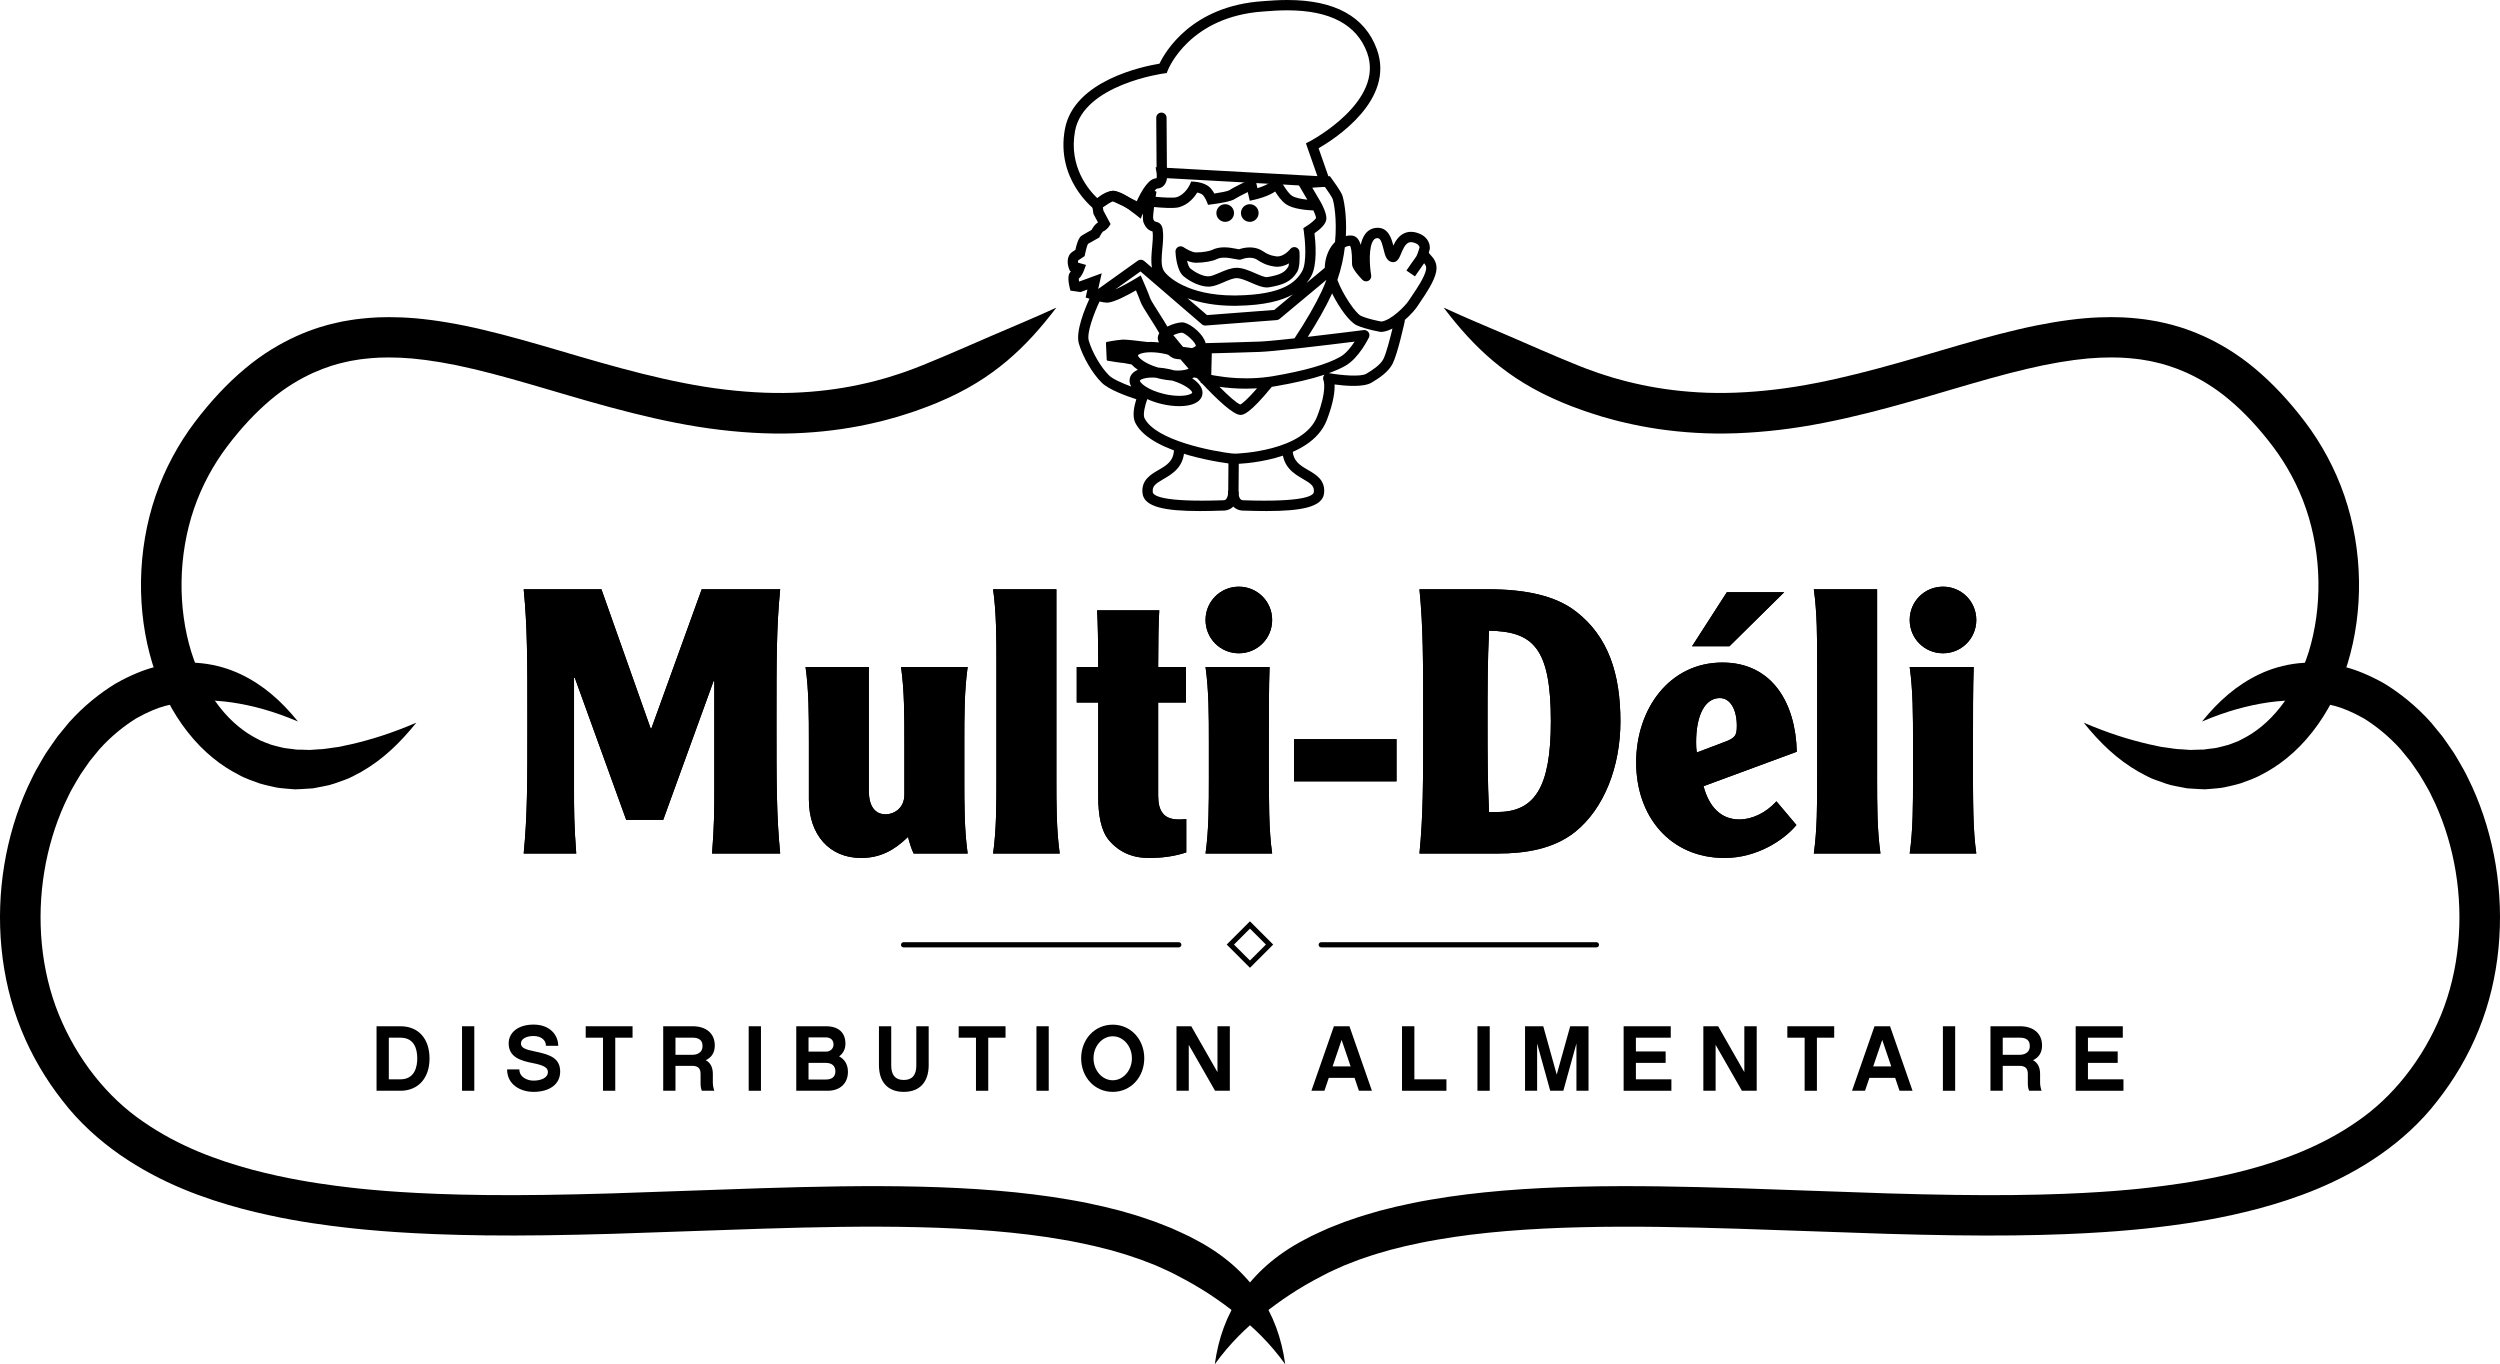
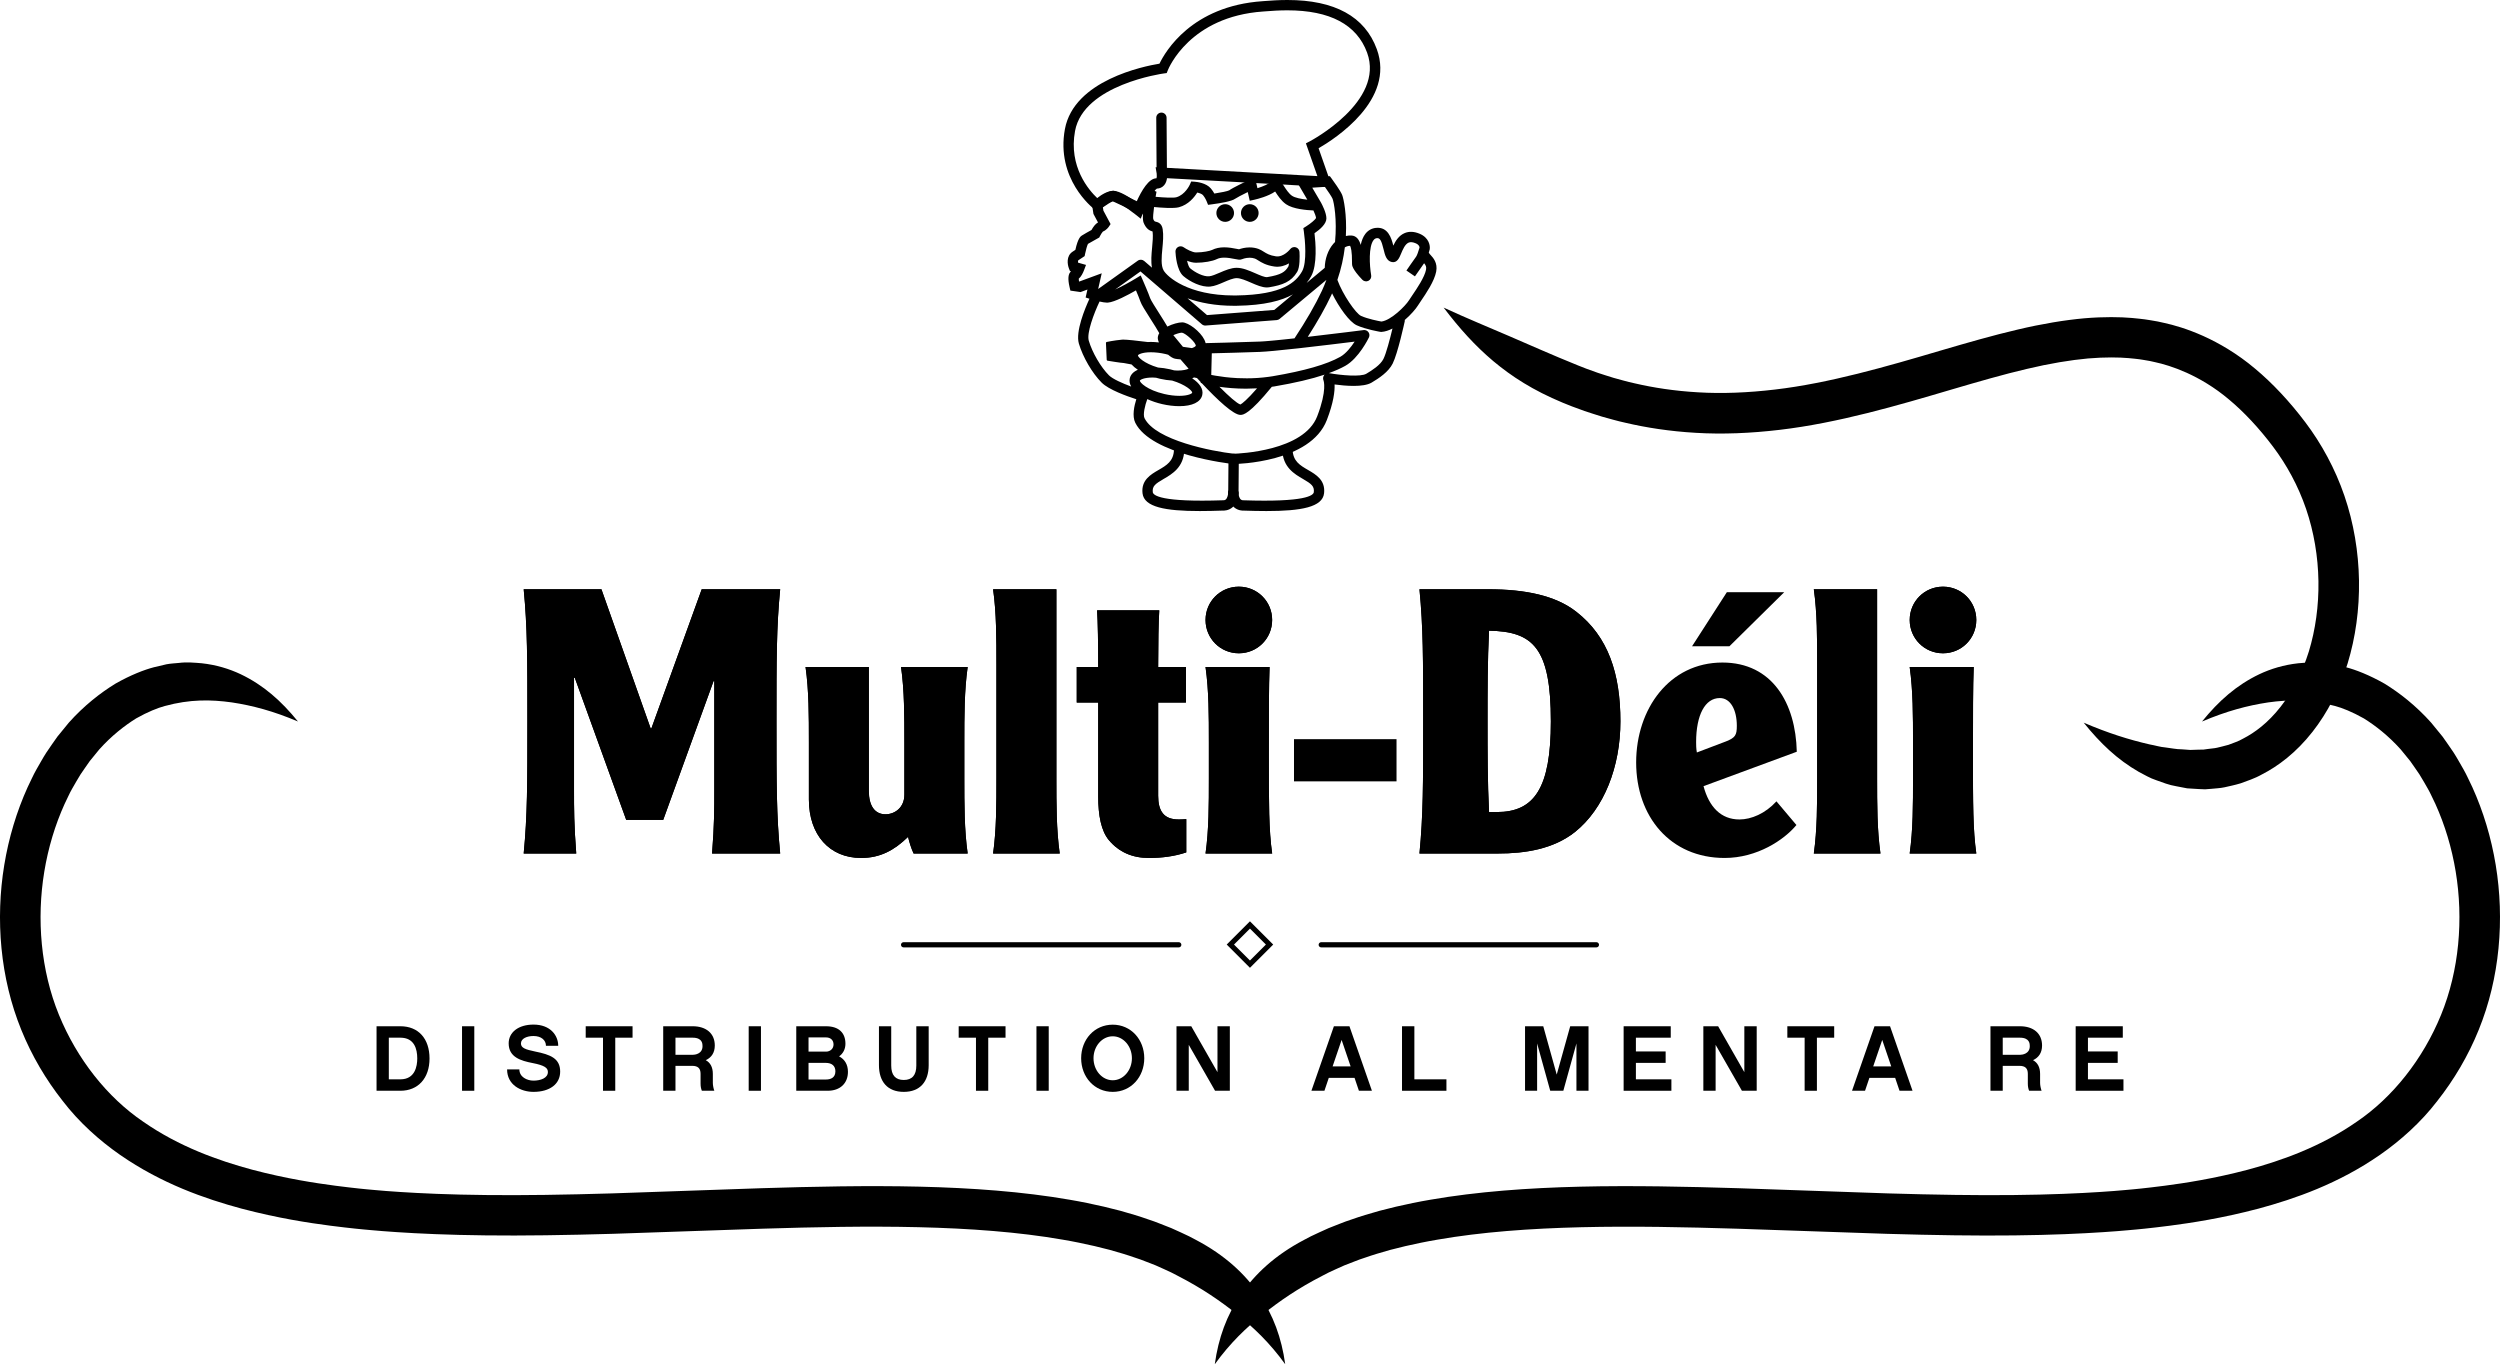
<svg xmlns="http://www.w3.org/2000/svg" version="1.1" id="Layer_1" x="0px" y="0px" width="484.286px" height="264.269px" viewBox="0 0 484.286 264.269" enable-background="new 0 0 484.286 264.269" xml:space="preserve">
  <path d="M238.923,96.521c-0.002,0-0.005,0-0.008,0c-0.552-0.004-0.997-0.456-0.992-1.008l0.053-6.625  c0.004-0.552,0.436-0.971,1.008-0.992c0.552,0.004,0.997,0.456,0.992,1.008l-0.053,6.625  C239.918,96.078,239.472,96.521,238.923,96.521z" />
  <path d="M232.42,98.997c-6.697,0-10.8-0.768-11.098-3.44c-0.283-2.553,1.58-3.632,3.077-4.5c1.587-0.919,2.958-1.713,3.021-3.973  c0.015-0.552,0.45-1.006,1.027-0.972c0.552,0.015,0.987,0.475,0.972,1.027c-0.093,3.376-2.361,4.689-4.017,5.648  c-1.619,0.938-2.219,1.4-2.092,2.547c0.068,0.613,1.542,1.992,13.663,1.574c0.079,0.001,0.305-0.001,0.482-0.157  c0.321-0.279,0.452-0.977,0.465-1.271c0.025-0.549,0.488-0.982,1.04-0.956c0.55,0.023,0.979,0.482,0.959,1.032  c-0.006,0.18-0.093,1.782-1.147,2.701c-0.788,0.692-1.721,0.655-1.826,0.649C235.332,98.963,233.819,98.997,232.42,98.997z" />
  <path d="M245.329,98.997c-1.408,0-2.931-0.033-4.558-0.089c-0.005,0.004-0.938,0.042-1.731-0.652c-1.053-0.917-1.14-2.52-1.146-2.7  c-0.02-0.552,0.412-1.016,0.964-1.035c0.583-0.029,1.016,0.413,1.035,0.964c0.013,0.29,0.144,0.987,0.462,1.264  c0.181,0.158,0.412,0.16,0.416,0.16l0,0c12.201,0.419,13.665-0.961,13.733-1.575c0.127-1.146-0.473-1.609-2.092-2.547  c-1.655-0.959-3.923-2.272-4.018-5.648c-0.015-0.552,0.42-1.012,0.972-1.027c0.537-0.028,1.013,0.419,1.028,0.972  c0.063,2.26,1.434,3.054,3.021,3.973c1.497,0.867,3.359,1.946,3.077,4.499C256.193,98.23,252.086,98.997,245.329,98.997z" />
  <g>
    <path d="M116.503,114.147l9.537,26.959h0.143l9.75-26.959h15.199c-0.717,7.389-0.717,13.408-0.717,25.598   c0,12.186,0,18.209,0.717,25.594h-13.193c0.432-5.59,0.432-8.602,0.432-12.334v-21.076h-0.143l-9.752,26.887h-7.172l-9.962-27.531   h-0.145v21.721c0,3.732,0,6.744,0.43,12.334h-10.18c0.715-7.385,0.715-13.408,0.715-25.594c0-12.189,0-18.209-0.715-25.598H116.503   " />
    <path d="M116.503,114.147l9.537,26.959h0.143l9.75-26.959h15.199c-0.717,7.389-0.717,13.408-0.717,25.598   c0,12.186,0,18.209,0.717,25.594h-13.193c0.432-5.59,0.432-8.602,0.432-12.334v-21.076h-0.143l-9.752,26.887h-7.172l-9.962-27.531   h-0.145v21.721c0,3.732,0,6.744,0.43,12.334h-10.18c0.715-7.385,0.715-13.408,0.715-25.594c0-12.189,0-18.209-0.715-25.598H116.503   z" />
    <path d="M176.981,165.339c-0.502-1.074-0.859-2.295-1.076-3.227c-2.652,2.58-5.375,4.088-9.104,4.088   c-6.096,0-10.109-4.447-10.109-11.328v-11.043c0-5.162,0-10.039-0.646-14.624h12.26v24.017c0,2.869,1.148,4.518,3.227,4.518   c1.795,0,3.658-1.291,3.658-3.799v-10.111c0-5.162,0-10.039-0.645-14.624h12.904c-0.646,4.585-0.646,9.462-0.646,14.624v6.885   c0,5.164,0,10.037,0.646,14.625H176.981" />
    <path d="M176.981,165.339c-0.502-1.074-0.859-2.295-1.076-3.227c-2.652,2.58-5.375,4.088-9.104,4.088   c-6.096,0-10.109-4.447-10.109-11.328v-11.043c0-5.162,0-10.039-0.646-14.624h12.26v24.017c0,2.869,1.148,4.518,3.227,4.518   c1.795,0,3.658-1.291,3.658-3.799v-10.111c0-5.162,0-10.039-0.645-14.624h12.904c-0.646,4.585-0.646,9.462-0.646,14.624v6.885   c0,5.164,0,10.037,0.646,14.625H176.981z" />
    <path d="M204.638,114.147v36.566c0,5.164,0,10.037,0.646,14.625h-12.908c0.645-4.588,0.645-9.461,0.645-14.625v-21.941   c0-5.158,0-10.037-0.645-14.625H204.638" />
    <path d="M204.638,114.147v36.566c0,5.164,0,10.037,0.646,14.625h-12.908c0.645-4.588,0.645-9.461,0.645-14.625v-21.941   c0-5.158,0-10.037-0.645-14.625H204.638z" />
    <path d="M224.567,118.235c-0.143,2.223-0.213,6.453-0.213,10.97h5.377v6.882h-5.377v18.066c0,2.939,1.072,4.588,3.941,4.588   c0.432,0,0.859,0,1.504-0.068v6.449c-2.363,0.787-4.801,1.078-7.24,1.078c-3.225,0-5.807-1.146-7.742-3.439   c-1.506-1.795-2.08-4.807-2.08-8.465v-18.209h-4.158v-6.882h4.158c0-4.517-0.07-8.747-0.215-10.97H224.567" />
    <path d="M224.567,118.235c-0.143,2.223-0.213,6.453-0.213,10.97h5.377v6.882h-5.377v18.066c0,2.939,1.072,4.588,3.941,4.588   c0.432,0,0.859,0,1.504-0.068v6.449c-2.363,0.787-4.801,1.078-7.24,1.078c-3.225,0-5.807-1.146-7.742-3.439   c-1.506-1.795-2.08-4.807-2.08-8.465v-18.209h-4.158v-6.882h4.158c0-4.517-0.07-8.747-0.215-10.97H224.567z" />
    <path d="M239.981,113.646c3.586,0,6.455,2.867,6.455,6.451c0,3.586-2.869,6.454-6.455,6.454c-3.584,0-6.453-2.868-6.453-6.454   C233.528,116.513,236.397,113.646,239.981,113.646 M245.935,129.205c-0.145,3.728-0.145,9.177-0.145,16.921   c0,9.752,0,14.625,0.646,19.213h-12.908c0.646-4.588,0.646-9.461,0.646-14.625v-6.885c0-5.162,0-10.039-0.646-14.624H245.935z" />
    <path d="M239.981,113.646c3.586,0,6.455,2.867,6.455,6.451c0,3.586-2.869,6.454-6.455,6.454c-3.584,0-6.453-2.868-6.453-6.454   C233.528,116.513,236.397,113.646,239.981,113.646z M245.935,129.205c-0.145,3.728-0.145,9.177-0.145,16.921   c0,9.752,0,14.625,0.646,19.213h-12.908c0.646-4.588,0.646-9.461,0.646-14.625v-6.885c0-5.162,0-10.039-0.646-14.624H245.935z" />
    <rect x="250.666" y="143.188" width="19.861" height="8.172" />
-     <path d="M270.527,143.188 M250.666,143.188h19.861v8.172h-19.861V143.188z" />
    <path d="M288.232,114.147c7.244,0,13.123,1.219,17.137,4.374c6.166,4.804,8.531,11.974,8.531,21.224   c0,8.746-3.154,16.918-8.818,21.436c-4.158,3.295-9.605,4.158-14.914,4.158h-15.199c0.719-7.385,0.719-13.408,0.719-25.594   c0-12.189,0-18.209-0.719-25.598H288.232 M288.449,122.177c-0.289,5.807-0.289,11.688-0.289,17.568c0,5.877,0,11.758,0.289,17.563   h1.506c7.24,0,10.467-4.588,10.467-17.563C300.422,125.478,296.98,122.321,288.449,122.177z" />
    <path d="M288.232,114.147c7.244,0,13.123,1.219,17.137,4.374c6.166,4.804,8.531,11.974,8.531,21.224   c0,8.746-3.154,16.918-8.818,21.436c-4.158,3.295-9.605,4.158-14.914,4.158h-15.199c0.719-7.385,0.719-13.408,0.719-25.594   c0-12.189,0-18.209-0.719-25.598H288.232z M288.449,122.177c-0.289,5.807-0.289,11.688-0.289,17.568c0,5.877,0,11.758,0.289,17.563   h1.506c7.24,0,10.467-4.588,10.467-17.563C300.422,125.478,296.98,122.321,288.449,122.177z" />
-     <path d="M329.996,152.292c1.074,4.012,3.369,6.449,6.957,6.449c2.293,0,5.016-1.146,7.17-3.51l3.869,4.586   c-2.365,2.871-7.598,6.383-13.908,6.383c-10.539,0-17.137-8.029-17.137-18.5c0-10.395,6.455-19.357,16.705-19.357   c9.68,0,14.199,7.887,14.412,17.279L329.996,152.292 M334.514,114.72h11.113l-10.611,10.471h-7.24L334.514,114.72z    M334.371,143.614c1.791-0.717,2.078-1.219,2.078-3.012c0-3.082-1.217-5.379-3.299-5.379c-2.865,0-4.586,3.301-4.586,8.537   c0,0.498,0,1.215,0.143,2.004L334.371,143.614z" />
    <path d="M329.996,152.292c1.074,4.012,3.369,6.449,6.957,6.449c2.293,0,5.016-1.146,7.17-3.51l3.869,4.586   c-2.365,2.871-7.598,6.383-13.908,6.383c-10.539,0-17.137-8.029-17.137-18.5c0-10.395,6.455-19.357,16.705-19.357   c9.68,0,14.199,7.887,14.412,17.279L329.996,152.292z M334.514,114.72h11.113l-10.611,10.471h-7.24L334.514,114.72z    M334.371,143.614c1.791-0.717,2.078-1.219,2.078-3.012c0-3.082-1.217-5.379-3.299-5.379c-2.865,0-4.586,3.301-4.586,8.537   c0,0.498,0,1.215,0.143,2.004L334.371,143.614z" />
    <path d="M363.625,114.147v36.566c0,5.164,0,10.037,0.646,14.625h-12.908c0.648-4.588,0.648-9.461,0.648-14.625v-21.941   c0-5.158,0-10.037-0.648-14.625H363.625" />
    <path d="M363.625,114.147v36.566c0,5.164,0,10.037,0.646,14.625h-12.908c0.648-4.588,0.648-9.461,0.648-14.625v-21.941   c0-5.158,0-10.037-0.648-14.625H363.625z" />
    <path d="M376.385,113.646c3.588,0,6.455,2.867,6.455,6.451c0,3.586-2.867,6.454-6.455,6.454c-3.584,0-6.451-2.868-6.451-6.454   C369.934,116.513,372.801,113.646,376.385,113.646 M382.338,129.205c-0.146,3.728-0.146,9.177-0.146,16.921   c0,9.752,0,14.625,0.648,19.213h-12.906c0.646-4.588,0.646-9.461,0.646-14.625v-6.885c0-5.162,0-10.039-0.646-14.624H382.338z" />
    <path d="M376.385,113.646c3.588,0,6.455,2.867,6.455,6.451c0,3.586-2.867,6.454-6.455,6.454c-3.584,0-6.451-2.868-6.451-6.454   C369.934,116.513,372.801,113.646,376.385,113.646z M382.338,129.205c-0.146,3.728-0.146,9.177-0.146,16.921   c0,9.752,0,14.625,0.648,19.213h-12.906c0.646-4.588,0.646-9.461,0.646-14.625v-6.885c0-5.162,0-10.039-0.646-14.624H382.338z" />
  </g>
  <g>
    <g>
      <g>
        <g>
          <path d="M279.65,59.587c3.125,4.101,6.072,7.369,9.605,10.355c3.542,2.963,7.692,5.671,13.499,8.08      c0.975,0.429,2.29,0.908,4.203,1.599c0.96,0.337,2.09,0.673,3.397,1.093c1.327,0.355,2.83,0.823,4.597,1.201      c3.867,0.905,8.482,1.644,13.565,1.931c5.081,0.314,10.615,0.089,16.261-0.582c11.321-1.333,22.916-4.742,33.274-7.806      c5.189-1.527,10.101-2.945,14.569-3.99c4.468-1.066,8.486-1.719,11.842-2.027c3.352-0.283,6.032-0.228,7.858-0.069      c0.915,0.069,1.614,0.176,2.095,0.222c0.479,0.056,0.723,0.111,0.723,0.111s0.208,0.036,0.604,0.104      c0.398,0.062,0.983,0.162,1.723,0.348c1.493,0.318,3.621,0.929,6.12,2.05c2.492,1.129,5.364,2.781,8.229,5.206      c2.877,2.402,5.776,5.492,8.502,9.111c2.651,3.521,4.874,7.588,6.405,12.06c1.525,4.461,2.32,9.27,2.395,14.007      c0.076,4.737-0.577,9.408-1.855,13.602c-1.307,4.184-3.233,7.868-5.47,10.715c-2.468,3.16-5.051,5.029-7.202,6.138      c-1.052,0.629-2.075,0.892-2.905,1.24c-0.858,0.265-1.602,0.391-2.189,0.556c-0.601,0.145-1.215,0.15-1.796,0.247      c-0.294,0.041-0.583,0.081-0.869,0.121c-0.292,0.003-0.58,0.006-0.865,0.009c-0.573,0.019-1.132,0.037-1.68,0.056      c-0.554-0.049-1.098-0.088-1.636-0.119c-1.08,0-2.119-0.242-3.155-0.362c-1.047-0.078-2.037-0.41-3.06-0.585      c-4.043-0.93-8.041-2.182-12.795-4.217c3.229,4.002,6.492,7.133,10.696,9.542c1.078,0.549,2.136,1.213,3.369,1.606      c1.216,0.43,2.453,0.938,3.852,1.164c0.694,0.134,1.401,0.271,2.124,0.409c0.739,0.062,1.502,0.103,2.283,0.141      c0.392,0.017,0.787,0.032,1.188,0.049c0.403-0.031,0.812-0.063,1.226-0.095c0.825-0.091,1.683-0.111,2.542-0.297      c0.845-0.205,1.904-0.396,3.129-0.77c1.196-0.459,2.648-0.883,4.143-1.736c3.047-1.553,6.6-4.173,9.781-8.251      c2.892-3.68,5.236-8.232,6.799-13.246c1.533-5.022,2.29-10.5,2.201-16.044c-0.09-5.542-1.024-11.161-2.823-16.415      c-1.792-5.249-4.465-10.129-7.573-14.242c-3.03-4.017-6.348-7.572-9.763-10.414c-3.396-2.865-6.933-4.922-10.023-6.312      c-3.102-1.388-5.756-2.14-7.588-2.533c-0.914-0.226-1.63-0.348-2.114-0.425c-0.484-0.083-0.738-0.125-0.738-0.125      s-0.303-0.065-0.88-0.135c-0.578-0.059-1.431-0.187-2.525-0.271c-2.189-0.191-5.356-0.256-9.162,0.064      c-3.798,0.341-8.224,1.068-12.949,2.191c-4.734,1.104-9.785,2.561-14.989,4.087c-10.396,3.072-21.52,6.302-32.01,7.527      c-5.232,0.619-10.281,0.823-14.88,0.539c-4.601-0.259-8.751-0.92-12.236-1.73c-1.593-0.335-2.947-0.76-4.146-1.074      c-1.181-0.379-2.201-0.676-3.07-0.979c-1.733-0.622-2.929-1.043-3.817-1.427c-5.289-2.132-9.391-3.997-13.408-5.713      C288.269,63.344,284.34,61.749,279.65,59.587z" />
        </g>
      </g>
    </g>
    <g>
      <g>
        <g>
          <path d="M235.322,264.269c3.034-4.19,6.044-7.016,9.268-9.63c3.261-2.579,6.74-5.025,11.687-7.563      c0.666-0.349,1.494-0.79,2.521-1.225c0.507-0.228,1.051-0.471,1.629-0.73c0.595-0.231,1.225-0.476,1.888-0.733      c0.655-0.271,1.361-0.518,2.106-0.758c0.744-0.24,1.5-0.528,2.315-0.758c0.847-0.246,1.707-0.495,2.58-0.749      c0.959-0.239,1.933-0.482,2.92-0.729c1.989-0.452,4.045-0.889,6.178-1.246c17.075-2.982,38.068-2.751,58.103-2.128      c10.065,0.344,19.902,0.681,28.997,0.992c9.125,0.266,17.534,0.396,24.7,0.305c7.164-0.075,13.078-0.353,17.197-0.63      c2.061-0.137,3.671-0.261,4.767-0.368c1.096-0.099,1.677-0.15,1.677-0.15s2.323-0.2,6.446-0.728      c4.118-0.539,10.054-1.426,17.179-3.304c7.079-1.911,15.504-4.834,23.568-10.433c3.987-2.781,7.913-6.284,11.083-10.42      c3.236-4.101,5.998-8.757,8.029-13.78c4.097-10.063,5.03-21.424,3.297-31.941c-0.867-5.271-2.396-10.358-4.522-15.057      c-0.575-1.156-1.074-2.337-1.707-3.446c-0.647-1.102-1.242-2.22-1.927-3.277c-0.718-1.039-1.406-2.084-2.14-3.085      c-0.75-0.918-1.491-1.826-2.226-2.725c-2.906-3.254-6.11-5.76-9.021-7.541c-2.979-1.693-5.615-2.694-7.42-3.166      c-0.841-0.199-1.658-0.392-2.456-0.581c-0.804-0.153-1.61-0.182-2.385-0.261c-1.553-0.202-3.035-0.05-4.447,0.062      c-2.813,0.31-5.311,1.07-7.532,2.117c-4.439,2.119-7.877,5.18-11.114,9.168c4.765-2.024,8.784-3.091,12.811-3.702      c4.031-0.563,8.106-0.637,12.998,0.701c1.326,0.355,3.271,1.117,5.548,2.402c2.225,1.388,4.755,3.346,7.139,6.008      c0.605,0.743,1.219,1.493,1.838,2.252c0.608,0.838,1.184,1.721,1.792,2.588c0.576,0.892,1.078,1.851,1.633,2.782      c0.542,0.94,0.964,1.966,1.461,2.953c1.829,4.043,3.168,8.48,3.925,13.085c1.518,9.198,0.691,19.109-2.83,27.741      c-3.52,8.615-9.376,15.991-16.313,20.697c-6.925,4.829-14.54,7.537-21.104,9.304c-6.602,1.745-12.239,2.602-16.17,3.116      c-3.937,0.507-6.175,0.703-6.175,0.702c0,0-0.56,0.05-1.615,0.144c-1.054,0.104-2.609,0.221-4.604,0.353      c-3.987,0.264-9.737,0.53-16.764,0.599c-7.023,0.085-15.323-0.048-24.384-0.317c-9.09-0.315-18.923-0.657-28.983-1.006      c-20.165-0.62-41.52-0.925-59.695,2.234c-2.268,0.382-4.479,0.85-6.628,1.341c-1.072,0.269-2.13,0.533-3.171,0.794      c-0.959,0.278-1.904,0.554-2.833,0.823c-0.892,0.255-1.742,0.575-2.565,0.845c-0.824,0.27-1.61,0.548-2.353,0.854      c-0.744,0.293-1.452,0.571-2.12,0.835c-0.659,0.298-1.279,0.578-1.856,0.839c-1.162,0.504-2.123,1.019-2.892,1.43      c-5.7,2.99-9.57,6.662-12.303,10.629C237.63,254.793,236.026,259.167,235.322,264.269z" />
        </g>
      </g>
    </g>
    <g>
      <g>
        <g>
-           <path d="M204.635,59.586c-4.69,2.162-8.618,3.757-12.626,5.494c-4.018,1.716-8.119,3.581-13.408,5.713      c-0.889,0.383-2.083,0.805-3.817,1.427c-0.869,0.302-1.89,0.6-3.071,0.979c-1.198,0.314-2.553,0.739-4.145,1.074      c-3.485,0.809-7.636,1.47-12.236,1.729c-4.599,0.284-9.647,0.081-14.88-0.539c-10.489-1.225-21.613-4.455-32.009-7.527      c-5.204-1.527-10.255-2.983-14.99-4.087c-4.725-1.123-9.15-1.85-12.948-2.191c-3.807-0.32-6.973-0.256-9.163-0.064      c-1.095,0.084-1.947,0.212-2.525,0.271c-0.577,0.07-0.88,0.135-0.88,0.135s-0.254,0.043-0.738,0.125      c-0.485,0.077-1.2,0.199-2.115,0.425c-1.832,0.394-4.486,1.145-7.587,2.533c-3.091,1.39-6.628,3.447-10.024,6.312      c-3.415,2.842-6.732,6.397-9.762,10.414c-3.109,4.112-5.781,8.994-7.573,14.242c-1.799,5.254-2.733,10.872-2.823,16.415      c-0.089,5.544,0.668,11.022,2.2,16.044c1.563,5.013,3.908,9.566,6.799,13.246c3.182,4.078,6.734,6.698,9.781,8.251      c1.494,0.854,2.947,1.277,4.143,1.736c1.225,0.374,2.284,0.564,3.128,0.77c0.86,0.186,1.717,0.206,2.543,0.297      c0.414,0.032,0.822,0.063,1.225,0.096c0.401-0.017,0.797-0.033,1.188-0.049c0.781-0.039,1.544-0.08,2.284-0.141      c0.723-0.14,1.429-0.275,2.123-0.409c1.399-0.226,2.637-0.734,3.852-1.164c1.234-0.394,2.291-1.058,3.37-1.606      c4.204-2.409,7.466-5.541,10.696-9.543c-4.753,2.036-8.752,3.288-12.795,4.218c-1.022,0.175-2.013,0.507-3.06,0.585      c-1.037,0.119-2.076,0.362-3.156,0.362c-0.538,0.03-1.082,0.069-1.636,0.119c-0.547-0.019-1.107-0.037-1.68-0.057      c-0.285-0.003-0.573-0.006-0.865-0.008c-0.286-0.04-0.576-0.081-0.869-0.122c-0.582-0.097-1.196-0.103-1.797-0.247      c-0.588-0.165-1.331-0.291-2.189-0.556c-0.83-0.349-1.853-0.611-2.906-1.24c-2.151-1.108-4.733-2.978-7.201-6.138      c-2.236-2.849-4.164-6.532-5.47-10.715c-1.278-4.194-1.931-8.865-1.855-13.602c0.075-4.737,0.87-9.545,2.395-14.007      c1.531-4.471,3.753-8.539,6.405-12.06c2.726-3.619,5.625-6.709,8.501-9.111c2.866-2.425,5.738-4.077,8.229-5.206      c2.5-1.121,4.627-1.732,6.12-2.05c0.739-0.187,1.325-0.286,1.723-0.348c0.396-0.068,0.604-0.104,0.604-0.104      s0.245-0.056,0.723-0.111c0.48-0.045,1.18-0.153,2.095-0.222c1.826-0.158,4.506-0.213,7.858,0.069      c3.355,0.308,7.374,0.96,11.842,2.027c4.469,1.045,9.379,2.463,14.569,3.991c10.358,3.063,21.952,6.472,33.274,7.805      c5.645,0.671,11.179,0.896,16.26,0.582c5.083-0.288,9.698-1.027,13.565-1.932c1.767-0.377,3.27-0.846,4.597-1.201      c1.308-0.419,2.438-0.755,3.397-1.093c1.914-0.692,3.229-1.171,4.204-1.6c5.806-2.409,9.957-5.117,13.499-8.081      C198.563,66.956,201.51,63.688,204.635,59.586z" />
-         </g>
+           </g>
      </g>
    </g>
    <g>
      <g>
        <g>
          <path d="M248.964,264.269c-0.704-5.102-2.308-9.476-5.024-13.472c-2.733-3.968-6.604-7.639-12.304-10.629      c-0.769-0.411-1.73-0.926-2.891-1.43c-0.578-0.261-1.198-0.541-1.856-0.839c-0.668-0.264-1.377-0.542-2.121-0.835      c-0.742-0.306-1.529-0.584-2.353-0.854c-0.823-0.27-1.673-0.59-2.565-0.845c-0.929-0.27-1.874-0.544-2.833-0.823      c-1.042-0.261-2.099-0.525-3.171-0.794c-2.148-0.491-4.36-0.959-6.628-1.341c-18.175-3.158-39.529-2.854-59.694-2.234      c-10.061,0.349-19.894,0.69-28.983,1.006c-9.061,0.27-17.36,0.402-24.384,0.317c-7.026-0.067-12.776-0.335-16.763-0.599      c-1.994-0.132-3.55-0.249-4.604-0.353c-1.056-0.094-1.615-0.144-1.615-0.144c0,0.001-2.239-0.195-6.175-0.702      c-3.931-0.515-9.569-1.371-16.17-3.116c-6.564-1.767-14.18-4.474-21.104-9.304c-6.936-4.705-12.792-12.082-16.313-20.697      c-3.521-8.632-4.348-18.542-2.831-27.741c0.757-4.604,2.095-9.042,3.924-13.084c0.498-0.988,0.919-2.014,1.461-2.954      c0.555-0.932,1.057-1.891,1.633-2.782c0.608-0.867,1.184-1.749,1.792-2.588c0.619-0.758,1.231-1.509,1.837-2.251      c2.383-2.663,4.914-4.62,7.139-6.009c2.277-1.285,4.221-2.047,5.547-2.402c4.892-1.338,8.967-1.263,12.998-0.7      c4.026,0.611,8.046,1.678,12.811,3.701c-3.237-3.987-6.675-7.049-11.114-9.168c-2.222-1.046-4.718-1.808-7.532-2.117      c-1.412-0.112-2.894-0.264-4.447-0.062c-0.774,0.079-1.581,0.107-2.384,0.261c-0.797,0.188-1.615,0.381-2.456,0.58      c-1.805,0.472-4.44,1.473-7.42,3.167c-2.911,1.78-6.114,4.286-9.021,7.54c-0.734,0.898-1.476,1.807-2.226,2.725      c-0.733,1.002-1.421,2.046-2.14,3.086c-0.684,1.058-1.279,2.175-1.926,3.277c-0.633,1.109-1.132,2.289-1.707,3.446      c-2.126,4.698-3.656,9.786-4.522,15.057c-1.733,10.518-0.799,21.878,3.298,31.941c2.032,5.022,4.793,9.679,8.029,13.779      c3.169,4.136,7.095,7.639,11.083,10.421c8.064,5.598,16.489,8.521,23.569,10.432c7.125,1.878,13.06,2.766,17.178,3.304      c4.123,0.527,6.446,0.728,6.446,0.728s0.581,0.052,1.677,0.15c1.096,0.107,2.707,0.231,4.767,0.369      c4.119,0.276,10.033,0.554,17.197,0.629c7.166,0.091,15.575-0.039,24.701-0.305c9.094-0.312,18.931-0.647,28.997-0.992      c20.034-0.623,41.027-0.854,58.102,2.128c2.133,0.357,4.189,0.794,6.178,1.246c0.987,0.246,1.96,0.489,2.919,0.729      c0.874,0.254,1.734,0.503,2.581,0.749c0.814,0.229,1.571,0.518,2.315,0.758s1.451,0.488,2.106,0.758      c0.662,0.258,1.292,0.502,1.887,0.733c0.579,0.26,1.123,0.503,1.629,0.73c1.026,0.435,1.855,0.876,2.521,1.225      c4.946,2.537,8.426,4.984,11.687,7.563C242.92,257.252,245.931,260.078,248.964,264.269z" />
        </g>
      </g>
    </g>
  </g>
  <g>
    <line fill="none" stroke="#000000" stroke-linecap="round" stroke-miterlimit="10" x1="175.036" y1="183.019" x2="228.345" y2="183.019" />
    <line fill="none" stroke="#000000" stroke-linecap="round" stroke-miterlimit="10" x1="309.25" y1="183.019" x2="255.939" y2="183.019" />
    <rect x="239.457" y="180.334" transform="matrix(0.707 0.707 -0.707 0.707 200.335 -117.615)" fill="none" stroke="#000000" stroke-linecap="round" stroke-miterlimit="10" width="5.37" height="5.37" />
  </g>
  <path d="M245.41,55.685c-0.93,0-1.963-0.448-3.057-0.923c-0.955-0.415-2.037-0.884-2.784-0.884c-0.685,0-1.612,0.399-2.508,0.786  c-0.91,0.392-1.77,0.762-2.602,0.845c-1.742,0.176-3.935-0.925-5.215-2.023c-1.304-1.113-1.511-4.135-1.54-4.729  c-0.018-0.38,0.182-0.737,0.515-0.922c0.334-0.184,0.742-0.163,1.055,0.053c0.563,0.391,1.715,1.011,2.406,1.011  c1.399,0,2.716-0.284,3.129-0.489c0.664-0.332,1.455-0.501,2.346-0.501c0.894,0,1.735,0.165,2.351,0.285  c0.171,0.034,0.371,0.073,0.512,0.095c0.386-0.14,1.146-0.364,2.059-0.364c0.601,0,1.173,0.098,1.703,0.29  c0.375,0.137,0.692,0.336,1,0.53c0.575,0.362,1.169,0.736,2.373,0.908c1.511,0.226,2.78-1.396,2.791-1.412  c0.258-0.328,0.692-0.461,1.088-0.336c0.397,0.125,0.676,0.484,0.698,0.9c0.046,0.86,0.095,2.956-0.438,3.845  c-1.171,1.954-2.82,2.563-5.456,3.001C245.7,55.673,245.559,55.685,245.41,55.685z M239.569,51.878c1.163,0,2.392,0.533,3.58,1.049  c0.917,0.397,1.852,0.829,2.36,0.751c2.695-0.449,3.434-0.998,4.067-2.058c0.048-0.098,0.089-0.313,0.118-0.598  c-0.77,0.442-1.748,0.766-2.825,0.61c-1.624-0.231-2.509-0.789-3.155-1.195c-0.248-0.157-0.444-0.28-0.617-0.343  c-0.309-0.112-0.652-0.169-1.02-0.169c-0.828,0-1.496,0.29-1.502,0.293c-0.39,0.172-0.826,0.062-1.454-0.061  c-0.564-0.111-1.267-0.248-1.966-0.248c-0.586,0-1.063,0.095-1.454,0.291c-0.817,0.406-2.507,0.699-4.021,0.699  c-0.57,0-1.176-0.168-1.725-0.388c0.154,0.688,0.363,1.263,0.588,1.455c0.938,0.804,2.594,1.676,3.715,1.553  c0.525-0.052,1.28-0.377,2.01-0.692C237.352,52.36,238.472,51.878,239.569,51.878z" />
  <path d="M217.392,65.974c-1.637,0.149-2.977,0.447-2.977,0.447l0.148,3.274c0,0,2.682,0.447,3.127,0.447  c0.125,0,1.426,0.256,3.233,0.625c-1.045-0.702-1.621-1.481-1.462-2.16c0.305-1.32,3.26-1.762,6.598-0.99  c3.336,0.775,5.795,2.476,5.488,3.797c-0.134,0.578-0.777,0.988-1.739,1.201c2.196,0.461,3.809,0.803,3.809,0.803l0.297-5.36  C233.915,68.058,219.03,65.826,217.392,65.974z" />
  <path d="M77.57,198.8h-4.627v12.496h4.627c3.421,0,5.636-2.431,5.636-6.248C83.206,201.195,81.044,198.8,77.57,198.8z   M77.57,209.081h-2.25v-8.066h2.25c2.683,0,3.259,2.179,3.259,4.016C80.829,206.543,80.396,209.081,77.57,209.081z" />
  <rect x="89.502" y="198.8" width="2.376" height="12.496" />
  <path d="M103.669,203.697c-1.908-0.396-2.754-0.702-2.754-1.566c0-0.954,1.17-1.44,2.43-1.44c1.513,0,2.413,0.811,2.413,1.891h2.377  c0-1.98-1.495-4.104-4.79-4.104c-2.916,0-4.807,1.494-4.807,3.637c0,2.683,2.34,3.367,4.645,3.817s2.953,0.936,2.953,1.729  c0,1.188-1.422,1.674-2.791,1.674c-1.26,0-2.736-0.702-2.736-2.179h-2.377c0,3.007,2.665,4.357,5.113,4.357  c3.151,0,5.168-1.512,5.168-3.925C108.513,205.03,106.64,204.292,103.669,203.697z" />
  <polygon points="113.46,201.015 116.81,201.015 116.81,211.296 119.185,211.296 119.185,201.015 122.534,201.015 122.534,198.8   113.46,198.8 " />
  <path d="M138.466,202.527c0-2.341-1.676-3.728-4.287-3.728h-5.707v12.496h2.377v-4.825h3.24c1.117,0,1.621,0.486,1.621,1.548v1.909  c0,0.576,0.107,1.026,0.252,1.368h2.412c-0.143-0.36-0.287-1.063-0.287-1.513v-1.746c0-1.314-0.486-2.179-1.369-2.665  C137.798,204.868,138.466,203.949,138.466,202.527z M134.233,204.328h-3.385v-3.313h3.33c1.91,0,1.91,1.225,1.91,1.639  C136.089,204.202,134.54,204.328,134.233,204.328z" />
  <rect x="145.032" y="198.8" width="2.377" height="12.496" />
  <path d="M162.548,204.634c0.773-0.558,1.225-1.404,1.225-2.448c0-2.089-1.26-3.386-3.764-3.386h-5.762v12.496h6.086  c2.412,0,3.926-1.44,3.926-3.673C164.259,206.2,163.61,205.192,162.548,204.634z M156.624,200.961h3.385  c0.9,0,1.459,0.54,1.459,1.368s-0.648,1.387-1.459,1.387h-3.385V200.961z M160.009,209.117h-3.385v-3.223h3.33  c1.207,0,1.873,0.594,1.873,1.639C161.827,208.757,160.927,209.117,160.009,209.117z" />
  <path d="M177.505,206.416c0,1.855-0.811,2.791-2.43,2.791c-1.621,0-2.432-0.936-2.432-2.791V198.8h-2.377v7.545  c0,3.187,1.656,5.167,4.809,5.167c3.15,0,4.824-1.98,4.824-5.167V198.8h-2.395V206.416z" />
  <polygon points="185.71,201.015 189.06,201.015 189.06,211.296 191.437,211.296 191.437,201.015 194.786,201.015 194.786,198.8   185.71,198.8 " />
  <rect x="200.776" y="198.8" width="2.377" height="12.496" />
  <path d="M215.556,198.494c-3.547,0-6.121,2.881-6.121,6.5c0,3.637,2.574,6.518,6.121,6.518c3.529,0,6.105-2.881,6.105-6.518  C221.661,201.375,219.085,198.494,215.556,198.494z M215.556,209.262c-2.07,0-3.727-1.927-3.727-4.268  c0-2.323,1.656-4.249,3.727-4.249c2.053,0,3.711,1.926,3.711,4.249C219.267,207.335,217.608,209.262,215.556,209.262z" />
  <polygon points="235.843,207.695 230.765,198.8 227.903,198.8 227.903,211.296 230.28,211.296 230.28,202.401 235.374,211.296   238.237,211.296 238.237,198.8 235.843,198.8 " />
  <path d="M258.396,198.8l-4.357,12.496h2.521l0.846-2.503h4.988l0.846,2.503h2.52l-4.355-12.496H258.396z M258.145,206.578  l1.746-5.131l1.746,5.131H258.145z" />
  <polygon points="273.984,198.8 271.59,198.8 271.59,211.296 280.195,211.296 280.195,209.081 273.984,209.081 " />
-   <rect x="286.205" y="198.8" width="2.377" height="12.496" />
  <polygon points="301.561,208.163 298.951,198.8 295.422,198.8 295.422,211.296 297.762,211.296 297.762,202.131 300.301,211.296   302.84,211.296 305.379,202.131 305.379,211.296 307.719,211.296 307.719,198.8 304.172,198.8 " />
  <polygon points="316.896,205.895 322.658,205.895 322.658,203.68 316.896,203.68 316.896,201.015 323.648,201.015 323.648,198.8   314.52,198.8 314.52,211.296 323.773,211.296 323.773,209.081 316.896,209.081 " />
  <polygon points="337.904,207.695 332.826,198.8 329.963,198.8 329.963,211.296 332.34,211.296 332.34,202.401 337.436,211.296   340.299,211.296 340.299,198.8 337.904,198.8 " />
  <polygon points="346.234,201.015 349.584,201.015 349.584,211.296 351.961,211.296 351.961,201.015 355.309,201.015 355.309,198.8   346.234,198.8 " />
  <path d="M363.119,198.8l-4.355,12.496h2.52l0.846-2.503h4.988l0.846,2.503h2.521l-4.357-12.496H363.119z M362.867,206.578  l1.748-5.131l1.746,5.131H362.867z" />
-   <rect x="376.367" y="198.8" width="2.377" height="12.496" />
  <path d="M395.576,202.527c0-2.341-1.676-3.728-4.285-3.728h-5.709v12.496h2.377v-4.825h3.24c1.117,0,1.621,0.486,1.621,1.548v1.909  c0,0.576,0.107,1.026,0.252,1.368h2.414c-0.145-0.36-0.289-1.063-0.289-1.513v-1.746c0-1.314-0.486-2.179-1.369-2.665  C394.91,204.868,395.576,203.949,395.576,202.527z M391.344,204.328h-3.385v-3.313h3.332c1.908,0,1.908,1.225,1.908,1.639  C393.199,204.202,391.65,204.328,391.344,204.328z" />
  <polygon points="404.465,209.081 404.465,205.895 410.227,205.895 410.227,203.68 404.465,203.68 404.465,201.015 411.217,201.015   411.217,198.8 402.088,198.8 402.088,211.296 411.344,211.296 411.344,209.081 " />
  <path d="M272.123,61.985c1.182-1.022,2.129-2.133,2.529-2.775c0.143-0.228,0.345-0.525,0.579-0.871  c1.045-1.538,2.623-3.862,2.979-5.722c0.324-1.694-0.586-2.68-1.074-3.209c-0.071-0.078-0.139-0.144-0.184-0.207  c-0.048-0.094-0.108-0.178-0.179-0.25c0.08-0.263,0.143-0.491,0.182-0.641c0.124-0.714-0.128-2.268-1.972-3.038  c-1.046-0.437-2.01-0.479-2.862-0.128c-1.13,0.466-1.781,1.505-2.22,2.438c-0.363-1.474-1.03-3.649-3.326-3.442  c-0.836,0.072-1.557,0.473-2.086,1.159c-0.442,0.573-0.726,1.326-0.899,2.146c-0.282-0.982-0.809-1.763-1.786-1.821  c-0.369-0.022-0.734,0.014-1.091,0.094c0.22-4.185-0.438-7.255-0.717-7.951c-0.327-0.819-1.771-2.805-2.056-3.195l-0.324-0.442  l-6.78,0.438l2.41,4.111c-1.176-0.121-2.409-0.36-2.982-0.762c-0.616-0.431-1.155-1.265-1.55-1.874  c-0.497-0.769-0.856-1.324-1.553-1.348c-0.375-0.009-0.718,0.155-0.949,0.463c-0.346,0.461-1.551,0.964-2.627,1.299l-0.491-2.138  l-1.125,0.536c-0.537,0.256-3.25,1.557-3.856,2.015c-0.305,0.168-1.614,0.432-2.878,0.624c-0.166-0.298-0.389-0.649-0.664-0.975  c-0.922-1.101-2.756-1.286-3.114-1.313l-0.705-0.051l-0.284,0.648c-0.008,0.02-0.896,1.953-2.615,2.412  c-0.566,0.149-2.455,0.051-3.998-0.092c0.057-0.335,0.115-0.668,0.176-0.99l-1.821-0.731l-1.752,2.687  c-1.493-0.719-4.017-1.925-4.457-2.071l-0.232-0.062h-0.163c-0.653,0-1.876,0.653-3.636,1.941l-0.49,0.358l0.335,2.181l0.882,1.652  c-0.512,0.276-0.945,0.893-1.26,1.465c-0.5,0.275-1.522,0.842-1.894,1.09c-0.205,0.136-0.729,0.486-1.23,2.757l-0.554,0.367  c-1.238,0.823-1.006,2.453-0.674,3.287l0.182,0.457l0.208,0.059c-0.571,0.449-0.66,1.438-0.285,3.058l0.154,0.667l1.971,0.284  l1.335-0.492l-0.351,1.548l0.744,0.234c-0.873,1.894-2.735,6.361-2.054,8.685c0.773,2.627,2.591,5.74,4.42,7.569  c1.374,1.375,4.915,2.639,6.707,3.216c-0.397,1.251-0.847,3.26-0.197,4.562c3.103,6.202,18.301,7.917,18.947,7.987  c0.036,0.004,0.072,0.006,0.108,0.006c0.004,0,0.009,0,0.014,0c0.606-0.008,14.872-0.3,18.036-8.528  c1.3-3.38,1.558-5.565,1.499-6.891c2.063,0.284,5.57,0.583,7.154-0.347c1.484-0.873,3.292-2.083,4.101-3.699  c0.988-1.974,2.286-7.957,2.341-8.21C272.138,62.14,272.125,62.063,272.123,61.985z M261.533,47.619  c0.123,0.226,0.399,0.993,0.374,3.329l-0.001,0.167c0,0.247,0,0.996,2.003,3.083c0.306,0.317,0.783,0.398,1.172,0.2  c0.393-0.198,0.609-0.629,0.535-1.063c-0.338-1.968-0.513-5.558,0.458-6.816c0.188-0.244,0.396-0.363,0.674-0.387  c0.565-0.042,0.853,0.438,1.272,2.175c0.268,1.104,0.544,2.245,1.599,2.456c1.021,0.207,1.444-0.795,1.778-1.602  c0.327-0.791,0.776-1.875,1.487-2.168c0.349-0.144,0.782-0.104,1.329,0.125c0.693,0.29,0.77,0.682,0.769,0.844  c-0.188,0.678-0.492,1.538-0.655,1.754c-0.401,0.538-1.882,2.691-1.882,2.691l1.648,1.133c0.001-0.001,1.322-1.923,1.777-2.547  c0.315,0.374,0.48,0.701,0.375,1.248c-0.278,1.455-1.774,3.658-2.669,4.975c-0.251,0.37-0.467,0.688-0.621,0.934  c-0.719,1.152-3.521,3.923-5.358,4.138c-0.524-0.094-2.636-0.498-3.948-1.094c-1.011-0.459-3.544-4.124-4.578-6.974  c0.755-2.205,1.203-4.335,1.443-6.3C260.802,47.749,261.143,47.626,261.533,47.619z M243.508,75.229  c-1.887,2.166-2.918,2.99-3.227,3.13c-0.691-0.225-2.236-1.598-4.058-3.429c1.363,0.194,3.134,0.365,5.152,0.365  c0.304,0,0.634-0.022,0.948-0.03C242.719,75.254,243.117,75.253,243.508,75.229z M220.807,73.729  c0.052-0.153,0.768-0.597,2.496-0.597c0.204,0,0.429,0.028,0.644,0.041c0.255,0.072,0.511,0.144,0.776,0.206  c0.791,0.183,1.573,0.283,2.335,0.342c2.598,0.774,3.925,1.979,3.89,2.36c-0.051,0.154-0.764,0.601-2.5,0.601  c-0.896,0-1.899-0.123-2.9-0.355C222.167,75.54,220.767,74.067,220.807,73.729z M227.442,71.744  c-0.26-0.074-0.522-0.145-0.786-0.206c-0.792-0.183-1.575-0.283-2.336-0.342c-2.755-0.813-3.922-2.053-3.884-2.362  c0.056-0.153,0.78-0.596,2.497-0.596c0.896,0,1.899,0.122,2.9,0.354c0.165,0.039,0.303,0.084,0.459,0.126  c0.457,0.393,0.925,0.688,1.324,0.769c0.249,0.05,0.628,0.1,1.062,0.129c0.501,0.585,1.027,1.191,1.572,1.808  c-0.367,0.173-1.06,0.361-2.177,0.361C227.872,71.784,227.652,71.756,227.442,71.744z M229.5,67.595  c0.065,0.009,0.132,0.019,0.196,0.028c-0.055,0.003-0.107,0.008-0.164,0.01C229.521,67.62,229.51,67.607,229.5,67.595z   M232.562,71.062c-0.037-0.625-0.354-1.225-0.884-1.774c0.409-0.148,0.758-0.347,1.056-0.585l-0.061,2.481  C232.636,71.143,232.599,71.102,232.562,71.062z M230.899,67.433c-0.54-0.078-1.13-0.163-1.752-0.251  c-0.731-0.86-1.367-1.633-1.857-2.257c0.591-0.263,1.281-0.479,1.673-0.481c0.752,0.128,2.746,1.958,2.676,2.557  C231.497,67.182,231.233,67.324,230.899,67.433z M218.488,68.38c-0.092,0.394-0.107,1.014,0.342,1.736  c0.012,0.02,0.031,0.038,0.043,0.058c-0.674-0.132-1.11-0.211-1.184-0.211c-0.333,0-2.126-0.284-2.954-0.421l-0.135-2.977  c0.391-0.08,1.511-0.294,2.807-0.413c0.048-0.004,0.108-0.006,0.181-0.006c0.565,0,1.802,0.121,3.353,0.304  C219.581,66.766,218.708,67.427,218.488,68.38z M246.548,72.879c-0.218,0.037-0.434,0.066-0.649,0.096l-0.191,0.027  c-0.663,0.092-1.344,0.16-2.032,0.208c-0.071,0.005-0.142,0.009-0.212,0.013c-0.629,0.04-1.266,0.061-1.908,0.063  c-0.618,0.002-1.214-0.011-1.781-0.038c-0.043-0.002-0.085-0.004-0.127-0.006c-1.718-0.088-3.166-0.287-4.183-0.464  c-0.038-0.007-0.076-0.013-0.113-0.02c-0.121-0.021-0.236-0.042-0.344-0.063c-0.042-0.008-0.081-0.016-0.121-0.023  c-0.086-0.017-0.173-0.034-0.249-0.049l0.103-4.182c1.935-0.048,6.389-0.163,9.334-0.274c1.199-0.046,3.68-0.278,7.373-0.688  l0.463-0.051l0.001-0.001c3.844-0.431,8.078-0.95,10.5-1.251c-0.687,1.052-1.68,2.324-2.79,2.949  C256.99,70.602,252.714,71.83,246.548,72.879z M250.764,65.542c-0.158,0.018-0.316,0.035-0.47,0.052  c-0.178,0.019-0.355,0.039-0.526,0.057c-0.258,0.028-0.503,0.054-0.746,0.079c-0.134,0.014-0.271,0.029-0.4,0.042  c-0.246,0.025-0.479,0.049-0.709,0.072c-0.115,0.011-0.235,0.024-0.347,0.035c-0.222,0.022-0.428,0.042-0.633,0.062  c-0.103,0.01-0.211,0.02-0.309,0.029c-0.202,0.019-0.387,0.035-0.571,0.052c-0.085,0.007-0.176,0.016-0.257,0.022  c-0.17,0.015-0.321,0.027-0.475,0.039c-0.08,0.006-0.169,0.014-0.245,0.02c-0.152,0.012-0.285,0.02-0.419,0.029  c-0.057,0.004-0.123,0.009-0.177,0.012c-0.18,0.011-0.341,0.02-0.482,0.025c-3.817,0.145-10.193,0.295-10.257,0.297l-0.197,0.004  c-0.049-0.204-0.118-0.417-0.232-0.651c-0.772-1.576-3.068-3.374-4.31-3.374c-0.693,0-1.87,0.315-2.865,0.817  c-0.403-0.703-0.975-1.605-1.541-2.494c-0.7-1.099-1.658-2.603-1.79-2.999c-0.309-0.925-1.329-3.26-1.372-3.359l-0.459-1.051  l-0.979,0.598c-1.128,0.689-2.725,1.569-3.973,2.128l4.907-3.504l11.894,10.242c0.201,0.173,0.463,0.259,0.729,0.239l13.764-1.053  c0.207-0.016,0.404-0.096,0.564-0.229l9.065-7.562c-0.258,0.698-0.537,1.399-0.867,2.104  C254.839,58.976,253.005,62.156,250.764,65.542z M230.043,57.787c2.38,0.857,5.373,1.45,8.981,1.45l0.561-0.004  c5.382-0.083,8.711-0.989,10.874-2.207l-3.612,3.014l-13.031,0.997L230.043,57.787z M256.648,36.198  c0.614,0.861,1.346,1.947,1.49,2.309c0.263,0.703,0.896,4.004,0.478,8.373c-0.107,0.105-0.215,0.213-0.316,0.33  c-1.046,1.203-1.649,2.956-1.676,4.673l-3.509,2.928c0.345-0.433,0.632-0.868,0.871-1.293c1.239-2.202,0.858-6.625,0.65-8.336  c1.152-0.791,2.307-1.841,2.307-2.874c0-1.093-0.846-2.697-1.03-3.034l-1.711-2.918L256.648,36.198z M228.368,40.149  c1.858-0.496,3.011-1.964,3.556-2.849c0.437,0.1,0.918,0.271,1.115,0.506c0.422,0.501,0.688,1.149,0.69,1.154l0.289,0.719  l0.769-0.101c1.681-0.22,3.824-0.586,4.49-1.083c0.243-0.183,1.289-0.728,2.429-1.289l0.388,1.686l0.973-0.222  c0.491-0.112,2.601-0.631,3.948-1.573c0.008,0.011,0.015,0.022,0.021,0.033c0.483,0.747,1.146,1.77,2.081,2.425  c1.358,0.952,4.061,1.164,5.31,1.21c0.244,0.523,0.48,1.134,0.513,1.47c-0.179,0.331-1.057,1.073-1.907,1.606l-0.556,0.348  l0.097,0.648c0.234,1.563,0.631,5.992-0.329,7.698c-1.191,2.113-3.71,4.557-12.691,4.696l-0.529,0.004  c-8.852,0-12.898-3.595-13.618-4.855c-0.549-0.961-0.392-2.618-0.239-4.22c0.121-1.273,0.246-2.589,0.061-3.773  c-0.184-1.179-1-1.365-1.349-1.445c-0.187-0.043-0.291-0.066-0.481-0.516c-0.064-0.288,0.013-1.207,0.159-2.322  C224.889,40.234,227.354,40.419,228.368,40.149z M209.1,54.529l-0.082-0.012c-0.028-0.2-0.047-0.386-0.052-0.525  c0.477-0.402,0.813-1.087,1.028-1.658l0.381-1.016l-1.539-0.438c-0.03-0.227-0.017-0.414,0.03-0.444l1.242-0.823l0.081-0.408  c0.16-0.798,0.413-1.668,0.567-1.961c0.392-0.243,1.322-0.761,1.905-1.078l0.276-0.15l0.141-0.281  c0.153-0.306,0.42-0.731,0.567-0.878c0.672-0.266,1.08-0.836,1.157-0.952l0.333-0.498l-1.393-2.609l-0.097-0.635  c0.808-0.562,1.605-1.049,1.892-1.178c0.67,0.289,2.867,1.331,4.844,2.289l0.792,0.384l0.247-0.378  c-0.056,0.834-0.035,1.509,0.112,1.862c0.474,1.138,1.076,1.517,1.742,1.711c0.113,0.911,0.006,2.034-0.097,3.122  c-0.125,1.321-0.246,2.669-0.028,3.876l-1.506-1.296c-0.348-0.3-0.858-0.323-1.233-0.056l-7.682,5.485l0.69-3.043L209.1,54.529z   M210.91,65.992c-0.43-1.465,0.974-5.233,2.09-7.583c0.53,0.122,1.063,0.217,1.437,0.217l0.182-0.007  c1.333-0.109,3.938-1.508,5.431-2.369c0.313,0.739,0.703,1.68,0.861,2.151c0.199,0.599,0.89,1.698,2,3.441  c0.629,0.986,1.279,2.006,1.643,2.674c0.002,0.004,0.009,0.014,0.012,0.018c-0.275,0.443-0.312,0.85-0.272,1.133  c0.029,0.208,0.106,0.435,0.203,0.668c-0.537-0.062-1.063-0.099-1.562-0.099c-0.2,0-0.385,0.013-0.574,0.023  c-2.188-0.275-4.026-0.474-4.771-0.474c-0.085,0-0.156,0.002-0.213,0.008c-1.629,0.149-2.986,0.448-3,0.451  c-0.085,0.019-0.144,0.096-0.14,0.184l0.148,3.274c0.004,0.084,0.066,0.155,0.15,0.169c0.11,0.018,2.701,0.45,3.154,0.45  c0.092,0.004,0.651,0.109,1.51,0.28c0.317,0.359,0.731,0.704,1.22,1.028c-0.845,0.366-1.392,0.921-1.56,1.646  c-0.129,0.555-0.019,1.095,0.272,1.605c-1.773-0.655-3.611-1.477-4.306-2.171C213.233,71.119,211.587,68.293,210.91,65.992z   M255.158,80.65c-2.589,6.732-15.176,7.218-16.14,7.244c-4.147-0.46-15.148-2.568-17.309-6.886  c-0.344-0.689,0.095-2.519,0.538-3.696c0.876,0.4,1.851,0.729,2.847,0.961c1.147,0.266,2.307,0.407,3.353,0.407  c2.508,0,4.129-0.782,4.447-2.148c0.278-1.199-0.564-2.329-1.946-3.242c0.127-0.055,0.245-0.114,0.358-0.177  c0.194,0.041,0.384,0.081,0.568,0.12c0.242,0.264,0.485,0.527,0.728,0.788l-0.004,0.16l0.205,0.055  c3.081,3.287,6.153,6.136,7.478,6.136l0.105-0.003c0.455-0.033,1.654-0.132,5.985-5.442c0.17-0.024,0.339-0.046,0.512-0.076  c3.952-0.672,7.171-1.428,9.726-2.282c-0.032,0.032-0.068,0.059-0.097,0.095c-0.229,0.288-0.273,0.699-0.128,1.038  C256.393,73.72,257.125,75.539,255.158,80.65z M267.99,69.535c-0.58,1.161-2.176,2.194-3.325,2.871  c-1.066,0.625-4.853,0.306-7.2-0.122c-0.018-0.003-0.035,0-0.054-0.001c1.226-0.446,2.3-0.914,3.19-1.415  c2.628-1.479,4.501-5.339,4.579-5.502c0.158-0.331,0.124-0.721-0.091-1.018s-0.576-0.45-0.937-0.407  c-0.063,0.008-5.515,0.701-10.817,1.312c1.885-2.945,3.448-5.712,4.557-8.083c0.054-0.115,0.096-0.229,0.148-0.345  c1.33,2.693,3.345,5.538,4.781,6.19c1.736,0.79,4.453,1.249,4.568,1.268c0.054,0.009,0.109,0.014,0.164,0.014  c0.021,0,0.042,0,0.063-0.002c0.691-0.044,1.415-0.29,2.125-0.655C269.252,65.696,268.524,68.469,267.99,69.535z" />
  <circle cx="237.339" cy="41.266" r="1.711" />
  <circle cx="242.101" cy="41.266" r="1.711" />
  <path d="M266.706,9.517C264.392,3.202,258.562,0,249.379,0c-1.716,0-3.18,0.11-4.249,0.19l-0.568,0.042  c-13.731,0.944-18.841,9.776-19.954,12.101c-2.994,0.488-16.57,3.213-18.32,12.675c-1.782,9.654,5.361,15.257,5.666,15.491  l0.696,0.534l0.62-0.621c0.582-0.583,1.751-1.444,2.416-1.444c0.551,0,2.53,1.194,4.235,2.556l1.052,0.84l0.5-1.25  c0.85-2.123,2.082-4.266,2.625-4.576c0.577-0.021,1.067-0.251,1.423-0.672c0.335-0.396,0.484-0.895,0.542-1.35l32.01,1.758  l-2.645-7.555C258.621,26.88,270.311,19.348,266.706,9.517z M253.744,27.366l-0.77,0.4l2.223,6.347l-29.15-1.601l-0.064-9.708  c-0.003-0.55-0.451-0.993-1-0.993c-0.002,0-0.004,0-0.007,0c-0.552,0.004-0.997,0.454-0.993,1.007l0.063,9.585l-0.186-0.01  l0.206,1.232c0.051,0.307,0.024,0.823-0.055,0.915c-1.453,0-2.849,2.301-3.888,4.627c-1.289-0.938-3.244-2.198-4.44-2.198  c-1.177,0-2.381,0.795-3.132,1.404c-1.593-1.505-5.58-6.062-4.299-13.001c1.662-8.989,17.02-11.119,17.174-11.14l0.583-0.079  l0.217-0.545c0.168-0.425,4.286-10.404,18.471-11.38l0.581-0.042C246.317,2.106,247.737,2,249.379,2  c8.256,0,13.454,2.761,15.45,8.206C268.297,19.664,253.89,27.29,253.744,27.366z" />
</svg>